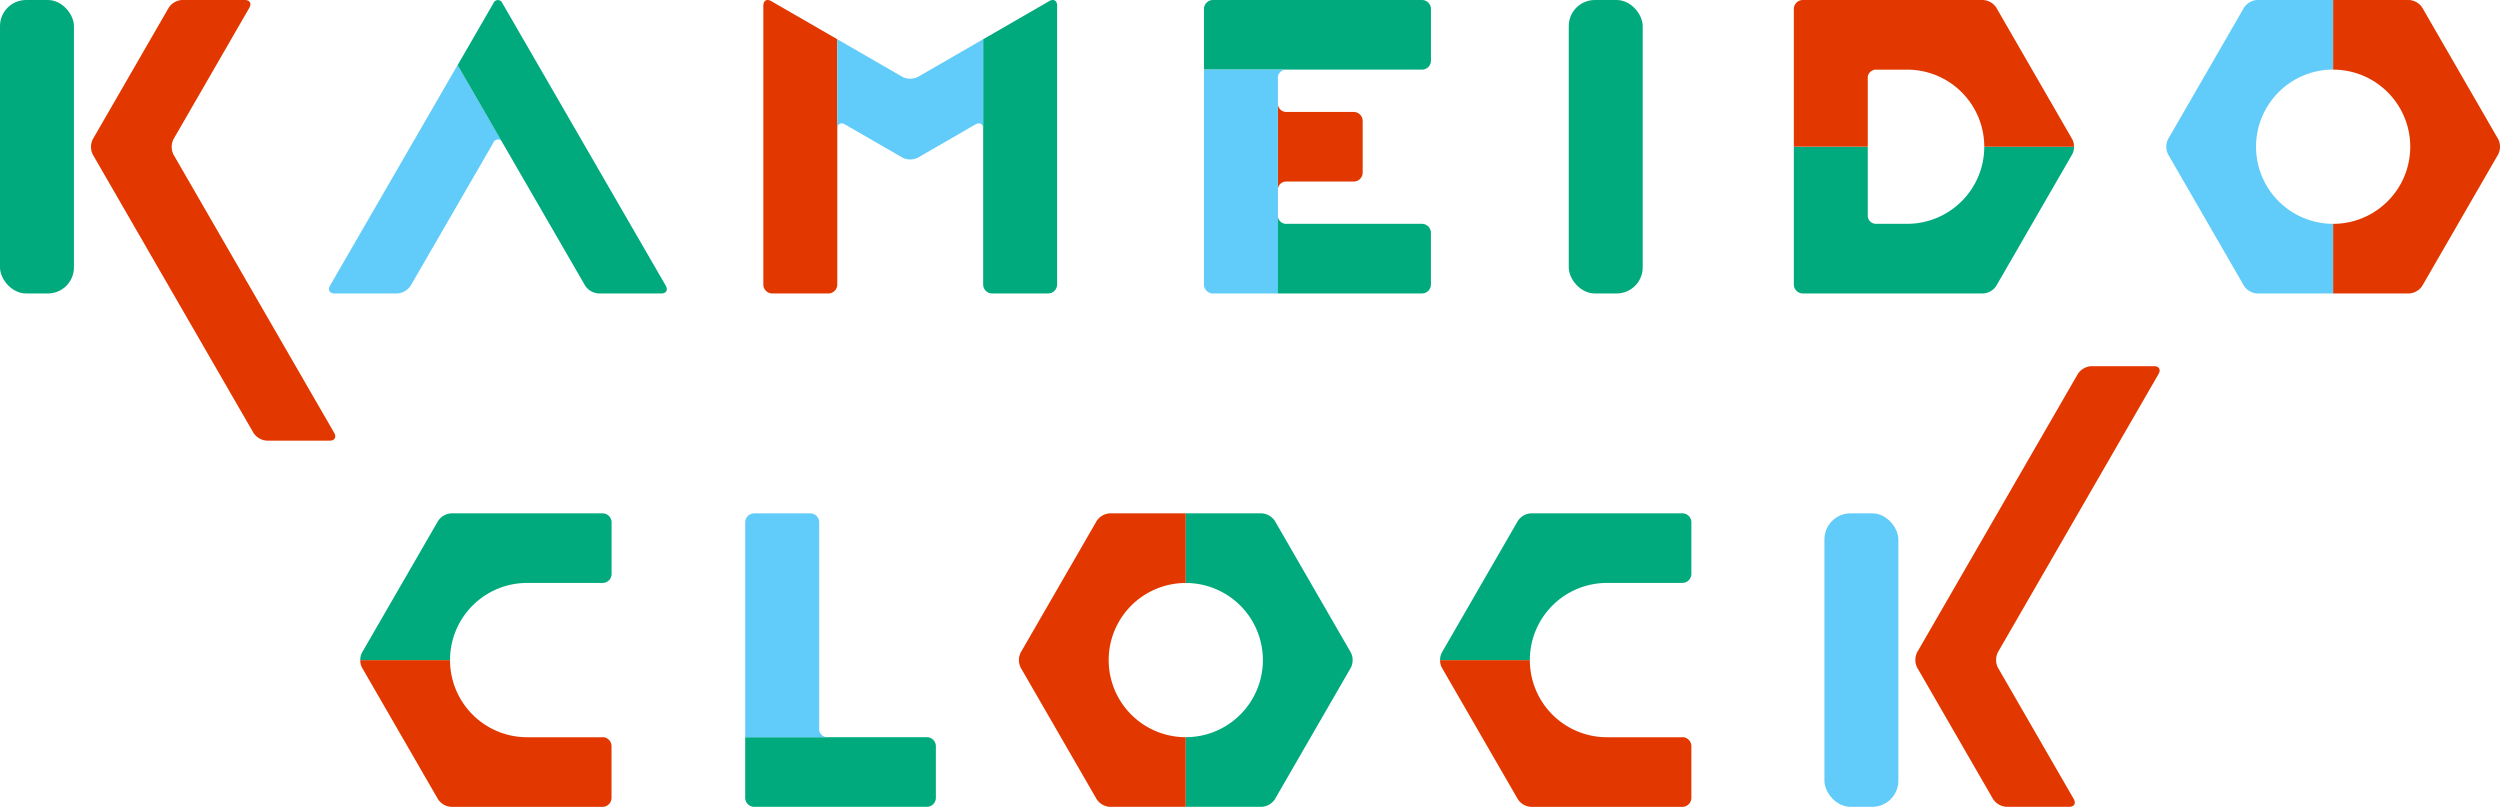
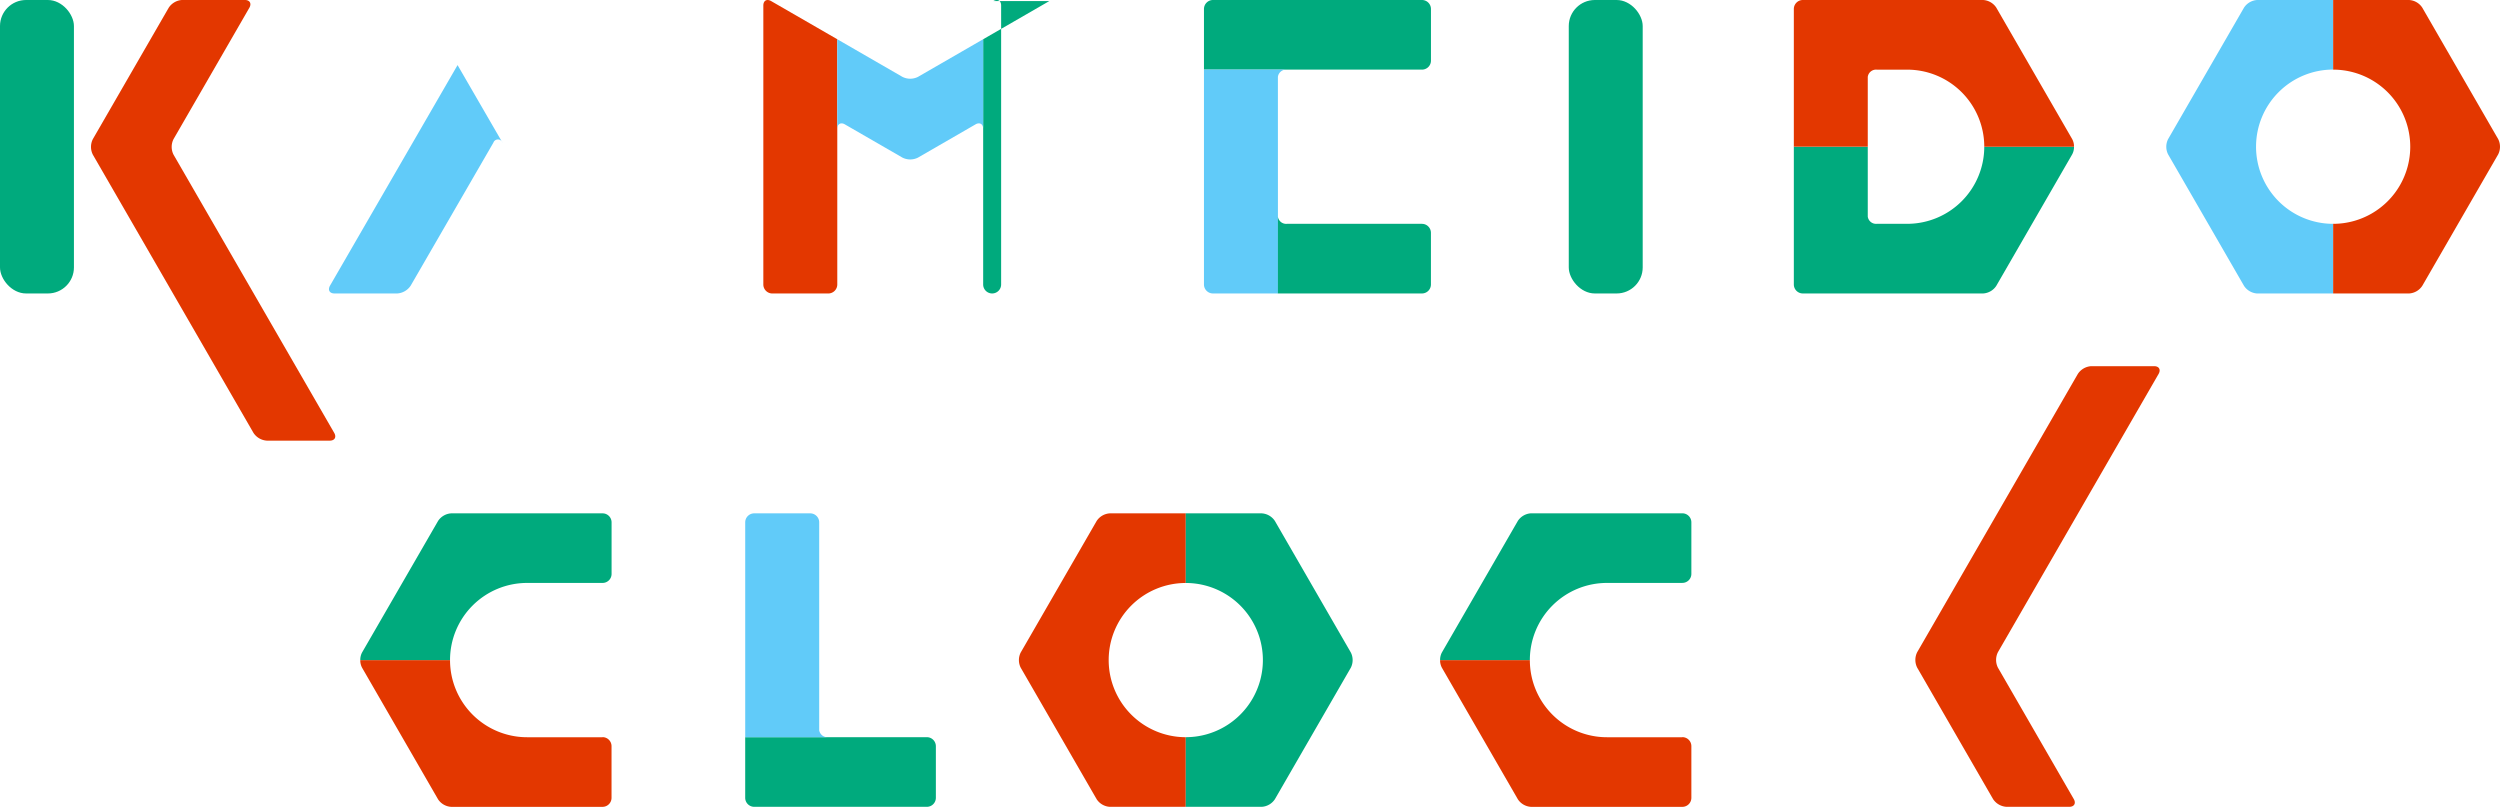
<svg xmlns="http://www.w3.org/2000/svg" width="150" height="48.409" viewBox="0 0 150 48.409">
  <defs>
    <clipPath id="a">
      <rect width="150" height="48.409" fill="none" />
    </clipPath>
  </defs>
  <g transform="translate(-293 -11292)">
    <g transform="translate(293 11292)" clip-path="url(#a)">
      <rect width="4.436" height="17.608" rx="1.564" transform="translate(94.126 0)" fill="#00aa7d" />
-       <path d="M175.161.065l-3.969,2.291V17.07a.54.54,0,0,0,.539.539h3.358a.54.54,0,0,0,.539-.539V.334c0-.3-.21-.418-.467-.269" transform="translate(-112.202 -0.001)" fill="#00aa7d" />
+       <path d="M175.161.065l-3.969,2.291V17.07a.54.54,0,0,0,.539.539a.54.54,0,0,0,.539-.539V.334c0-.3-.21-.418-.467-.269" transform="translate(-112.202 -0.001)" fill="#00aa7d" />
      <path d="M133.383.064c-.257-.148-.467-.027-.467.269V17.07a.54.54,0,0,0,.539.539h3.359a.541.541,0,0,0,.539-.539V2.355Z" transform="translate(-87.116 0)" fill="#e33700" />
      <path d="M150.632,9.092a1.036,1.036,0,0,1-.933,0l-3.909-2.257v5.374c0-.279.188-.394.423-.285l3.486,2.012a1.036,1.036,0,0,0,.933,0l3.486-2.013c.236-.109.423.006.423.285V6.835Z" transform="translate(-95.553 -4.48)" fill="#61cbf9" />
      <path d="M57.35,24.562c-.151.261-.031.474.266.474h3.76a1.045,1.045,0,0,0,.814-.474l4.958-8.572a.29.29,0,0,1,.548,0L65,11.333Z" transform="translate(-37.546 -7.428)" fill="#61cbf9" />
-       <path d="M88.144,17.609H91.9c.3,0,.416-.213.265-.474L82.372.2a.29.29,0,0,0-.548,0l-2.145,3.71L87.33,17.135a1.045,1.045,0,0,0,.814.473" transform="translate(-52.223 0)" fill="#00aa7d" />
-       <path d="M227.057,18.66h-4a.5.5,0,0,1-.538-.436v5.047a.483.483,0,0,1,.476-.433h4.067a.541.541,0,0,0,.539-.539V19.2a.541.541,0,0,0-.539-.539" transform="translate(-145.84 -11.944)" fill="#e33700" />
      <path d="M222.721,4.178H209.64V.539A.541.541,0,0,1,210.179,0h12.542a.541.541,0,0,1,.539.539v3.1a.541.541,0,0,1-.539.539" transform="translate(-137.402)" fill="#00aa7d" />
      <path d="M214.076,12.562a.5.5,0,0,1,.539-.436H209.64V25.017a.54.54,0,0,0,.539.539h3.9Z" transform="translate(-137.402 -7.948)" fill="#61cbf9" />
      <path d="M231.158,38.146h-8.106a.5.5,0,0,1-.539-.436v4.614h8.644a.541.541,0,0,0,.539-.539v-3.1a.541.541,0,0,0-.539-.539" transform="translate(-145.84 -24.716)" fill="#00aa7d" />
      <path d="M20.791,9.281a1.036,1.036,0,0,1,0-.933L25.34.468C25.488.211,25.367,0,25.07,0H21.3A1.035,1.035,0,0,0,20.5.468l-4.55,7.88a1.036,1.036,0,0,0,0,.933l9.637,16.692a1.035,1.035,0,0,0,.808.467h3.767c.3,0,.418-.21.269-.467Z" transform="translate(-10.379 -0.001)" fill="#e33700" />
      <rect width="4.436" height="17.608" rx="1.564" transform="translate(0 0)" fill="#00aa7d" />
      <path d="M382.59,8.8a4.626,4.626,0,0,1,4.626-4.626V0h-4.555a1.016,1.016,0,0,0-.793.458l-4.555,7.889a1.015,1.015,0,0,0,0,.915l4.555,7.889a1.016,1.016,0,0,0,.793.458h4.555V13.43A4.626,4.626,0,0,1,382.59,8.8" transform="translate(-247.227)" fill="#61cbf9" />
      <path d="M411.605,17.151l4.555-7.889a1.014,1.014,0,0,0,0-.915L411.605.458A1.015,1.015,0,0,0,410.813,0h-4.555V4.178a4.626,4.626,0,0,1,0,9.252v4.178h4.555a1.015,1.015,0,0,0,.792-.458" transform="translate(-266.269)" fill="#e33700" />
      <path d="M312.881,34.354H323.7a1.014,1.014,0,0,0,.792-.458l4.555-7.889a.935.935,0,0,0,.109-.458h-5.385a4.626,4.626,0,0,1-4.626,4.626h-1.825a.5.5,0,0,1-.539-.435V25.55h-4.436v8.265a.541.541,0,0,0,.539.539" transform="translate(-204.715 -16.746)" fill="#00aa7d" />
      <path d="M312.881,0H323.7a1.014,1.014,0,0,1,.792.458l4.555,7.889a.935.935,0,0,1,.109.458h-5.385a4.626,4.626,0,0,0-4.626-4.626h-1.825a.5.5,0,0,0-.539.435V8.8h-4.436V.539A.541.541,0,0,1,312.881,0" transform="translate(-204.715)" fill="#e33700" />
      <path d="M338.465,80.919a1.036,1.036,0,0,0,0,.933l4.549,7.88c.148.257.027.467-.27.467h-3.766a1.035,1.035,0,0,1-.808-.467l-4.549-7.88a1.036,1.036,0,0,1,0-.933l9.637-16.692a1.035,1.035,0,0,1,.808-.467h3.767c.3,0,.418.21.27.467Z" transform="translate(-218.588 -41.79)" fill="#e33700" />
-       <rect width="4.436" height="17.608" rx="1.564" transform="translate(109.465 30.801)" fill="#61cbf9" />
      <path d="M182.806,98.19a4.626,4.626,0,0,1,4.626-4.626V89.386h-4.555a1.016,1.016,0,0,0-.793.458l-4.555,7.889a1.014,1.014,0,0,0,0,.915l4.555,7.889a1.016,1.016,0,0,0,.793.458h4.555v-4.178a4.626,4.626,0,0,1-4.626-4.626" transform="translate(-116.285 -58.585)" fill="#e33700" />
      <path d="M211.82,106.537l4.555-7.889a1.014,1.014,0,0,0,0-.915l-4.555-7.889a1.015,1.015,0,0,0-.792-.458h-4.555v4.178a4.626,4.626,0,0,1,0,9.252v4.178h4.555a1.015,1.015,0,0,0,.792-.458" transform="translate(-135.326 -58.585)" fill="#00aa7d" />
      <path d="M77.269,119.565l-4.525,0a4.626,4.626,0,0,1-4.626-4.626H62.733a.938.938,0,0,0,.109.457l4.555,7.889a1.014,1.014,0,0,0,.792.457h9.079a.541.541,0,0,0,.54-.54V120.1a.541.541,0,0,0-.54-.54" transform="translate(-41.116 -75.331)" fill="#e33700" />
      <path d="M77.269,93.562l-4.525,0a4.626,4.626,0,0,0-4.626,4.626H62.733a.938.938,0,0,1,.109-.457L67.4,89.844a1.014,1.014,0,0,1,.792-.457h9.079a.541.541,0,0,1,.54.54v3.095a.541.541,0,0,1-.54.54" transform="translate(-41.116 -58.586)" fill="#00aa7d" />
      <path d="M265.3,119.565l-4.525,0a4.626,4.626,0,0,1-4.626-4.626h-5.385a.938.938,0,0,0,.109.457l4.555,7.889a1.014,1.014,0,0,0,.792.457H265.3a.541.541,0,0,0,.54-.54V120.1a.541.541,0,0,0-.54-.54" transform="translate(-164.358 -75.331)" fill="#e33700" />
      <path d="M265.3,93.562l-4.525,0a4.626,4.626,0,0,0-4.626,4.626h-5.385a.938.938,0,0,1,.109-.457l4.555-7.889a1.014,1.014,0,0,1,.792-.457H265.3a.541.541,0,0,1,.54.54v3.095a.541.541,0,0,1-.54.54" transform="translate(-164.358 -58.586)" fill="#00aa7d" />
      <path d="M140.66,128.361h-10.9V132a.541.541,0,0,0,.539.539h10.36A.541.541,0,0,0,141.2,132v-3.1a.541.541,0,0,0-.539-.539" transform="translate(-85.048 -84.13)" fill="#00aa7d" />
      <path d="M134.2,102.381V89.925a.541.541,0,0,0-.539-.539H130.3a.54.54,0,0,0-.539.539v12.891h4.975a.5.5,0,0,1-.539-.436" transform="translate(-85.048 -58.585)" fill="#61cbf9" />
    </g>
  </g>
</svg>